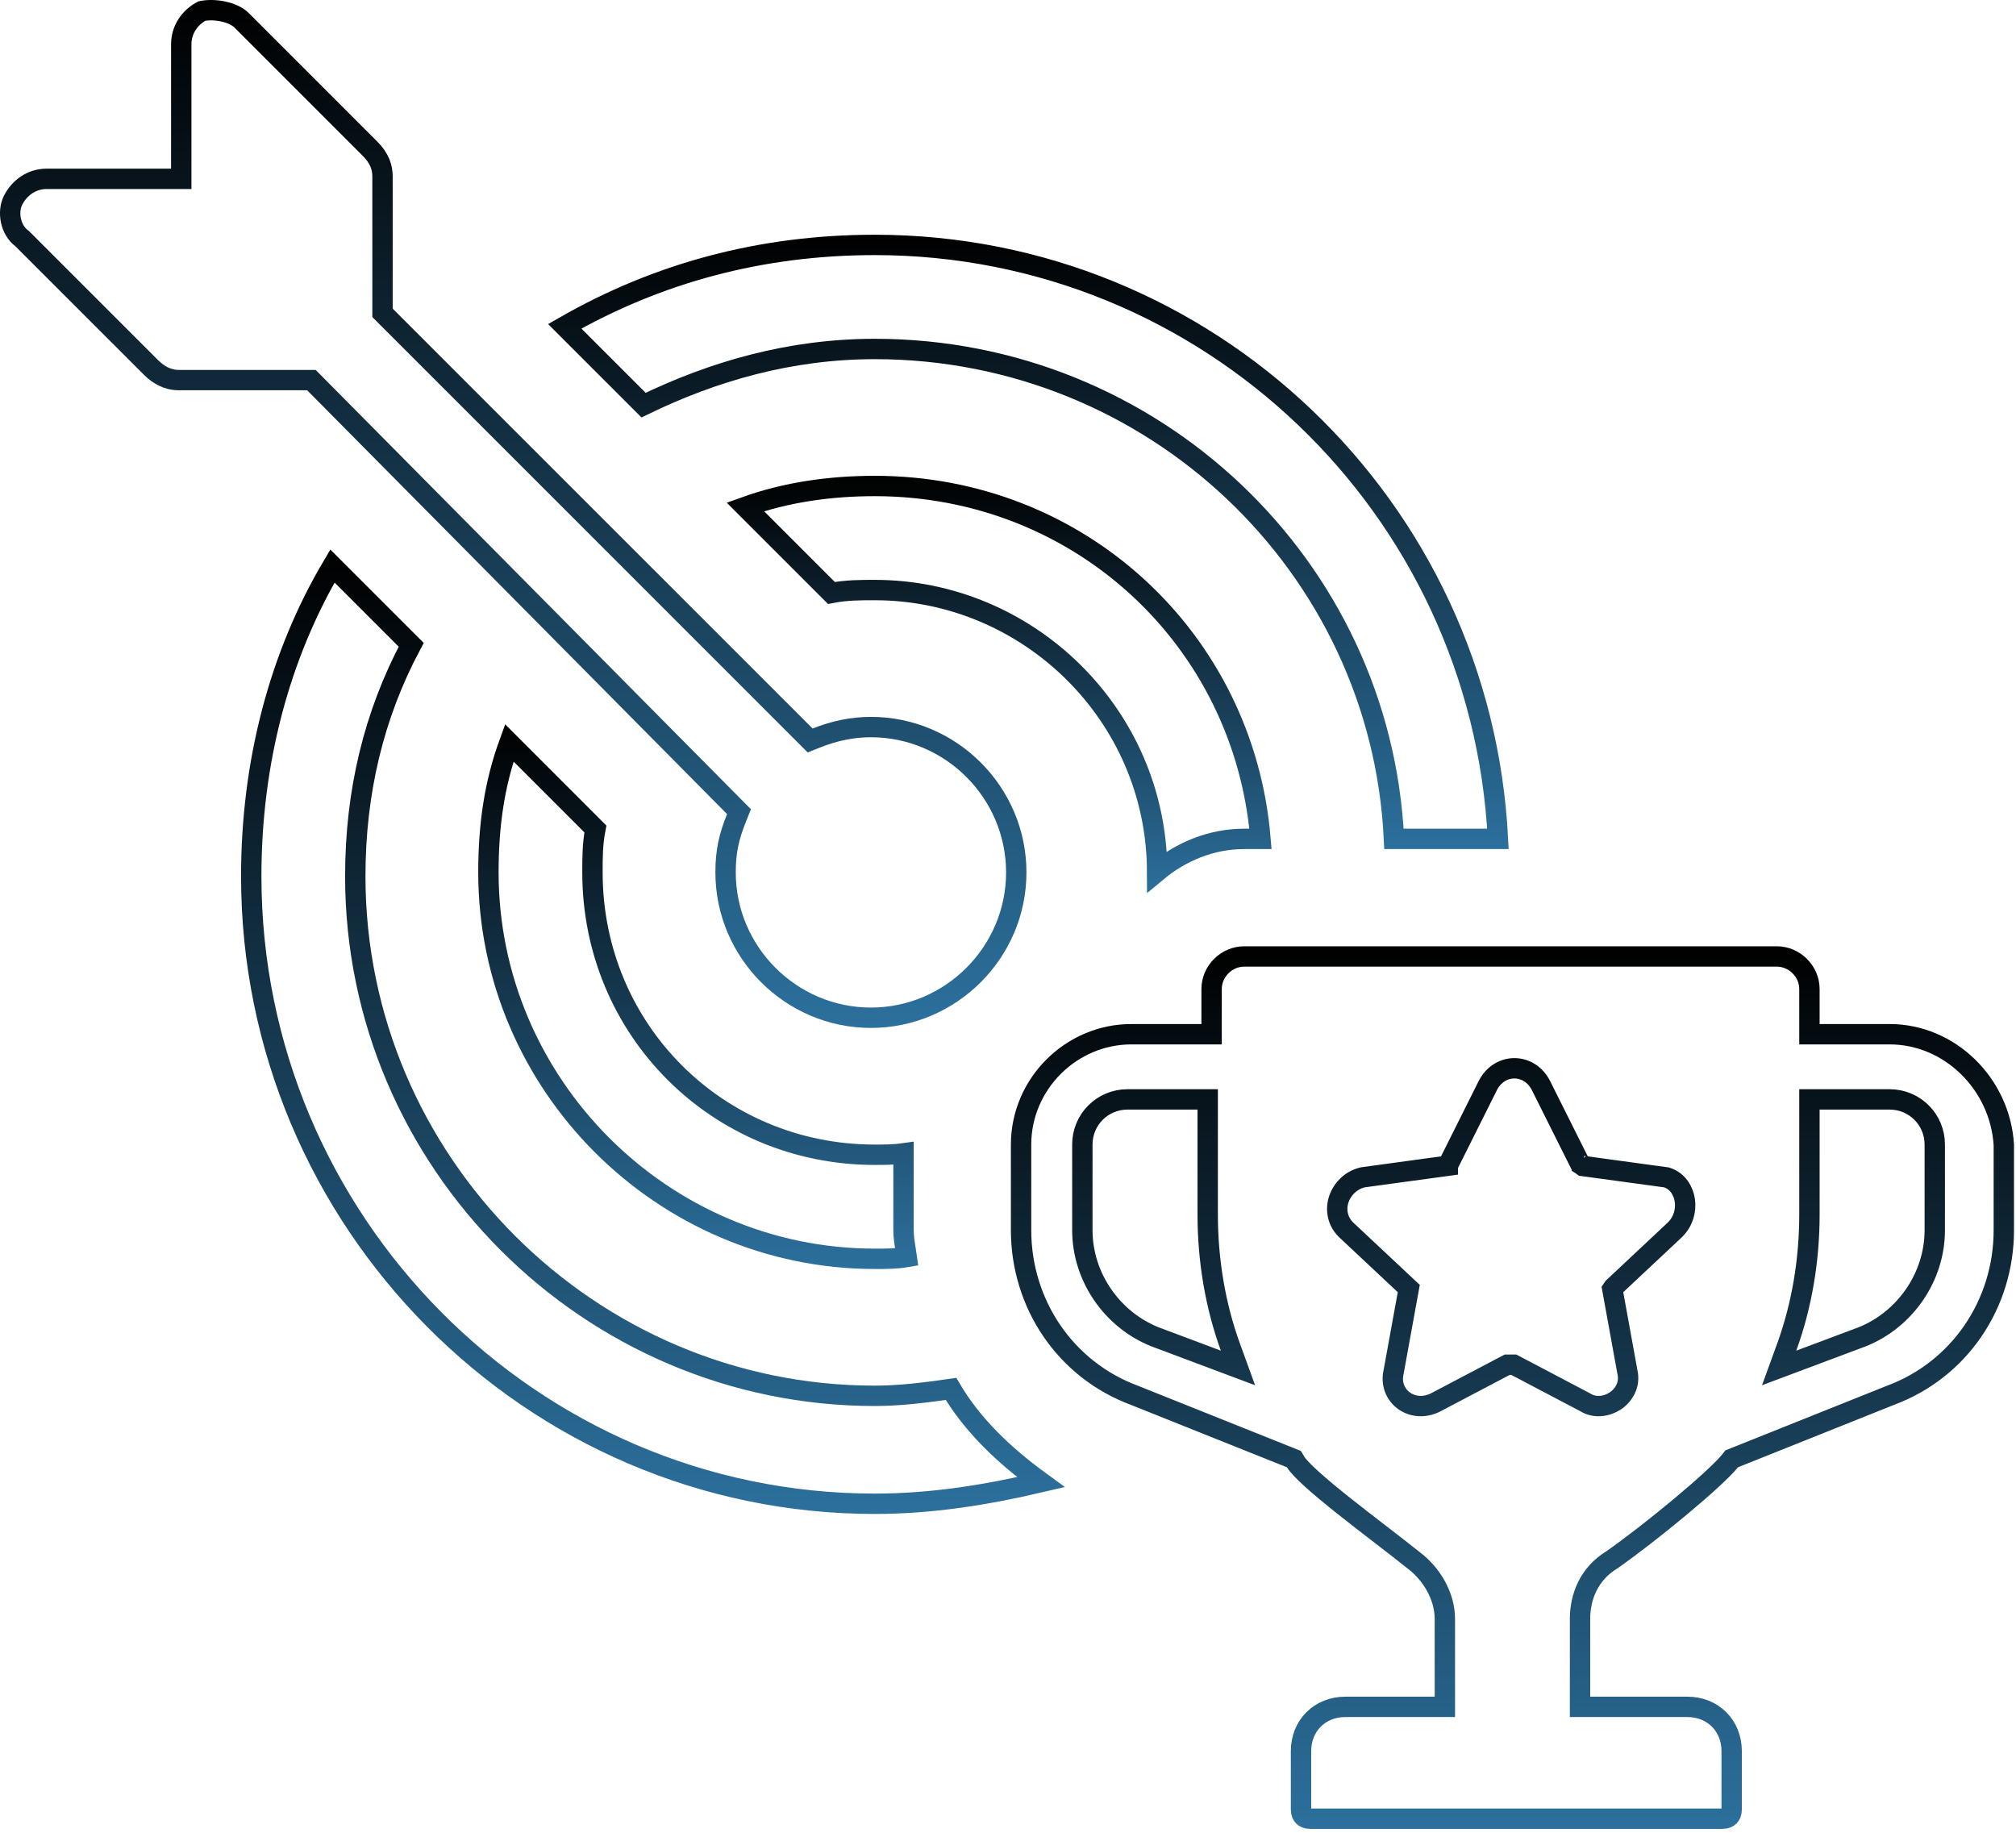
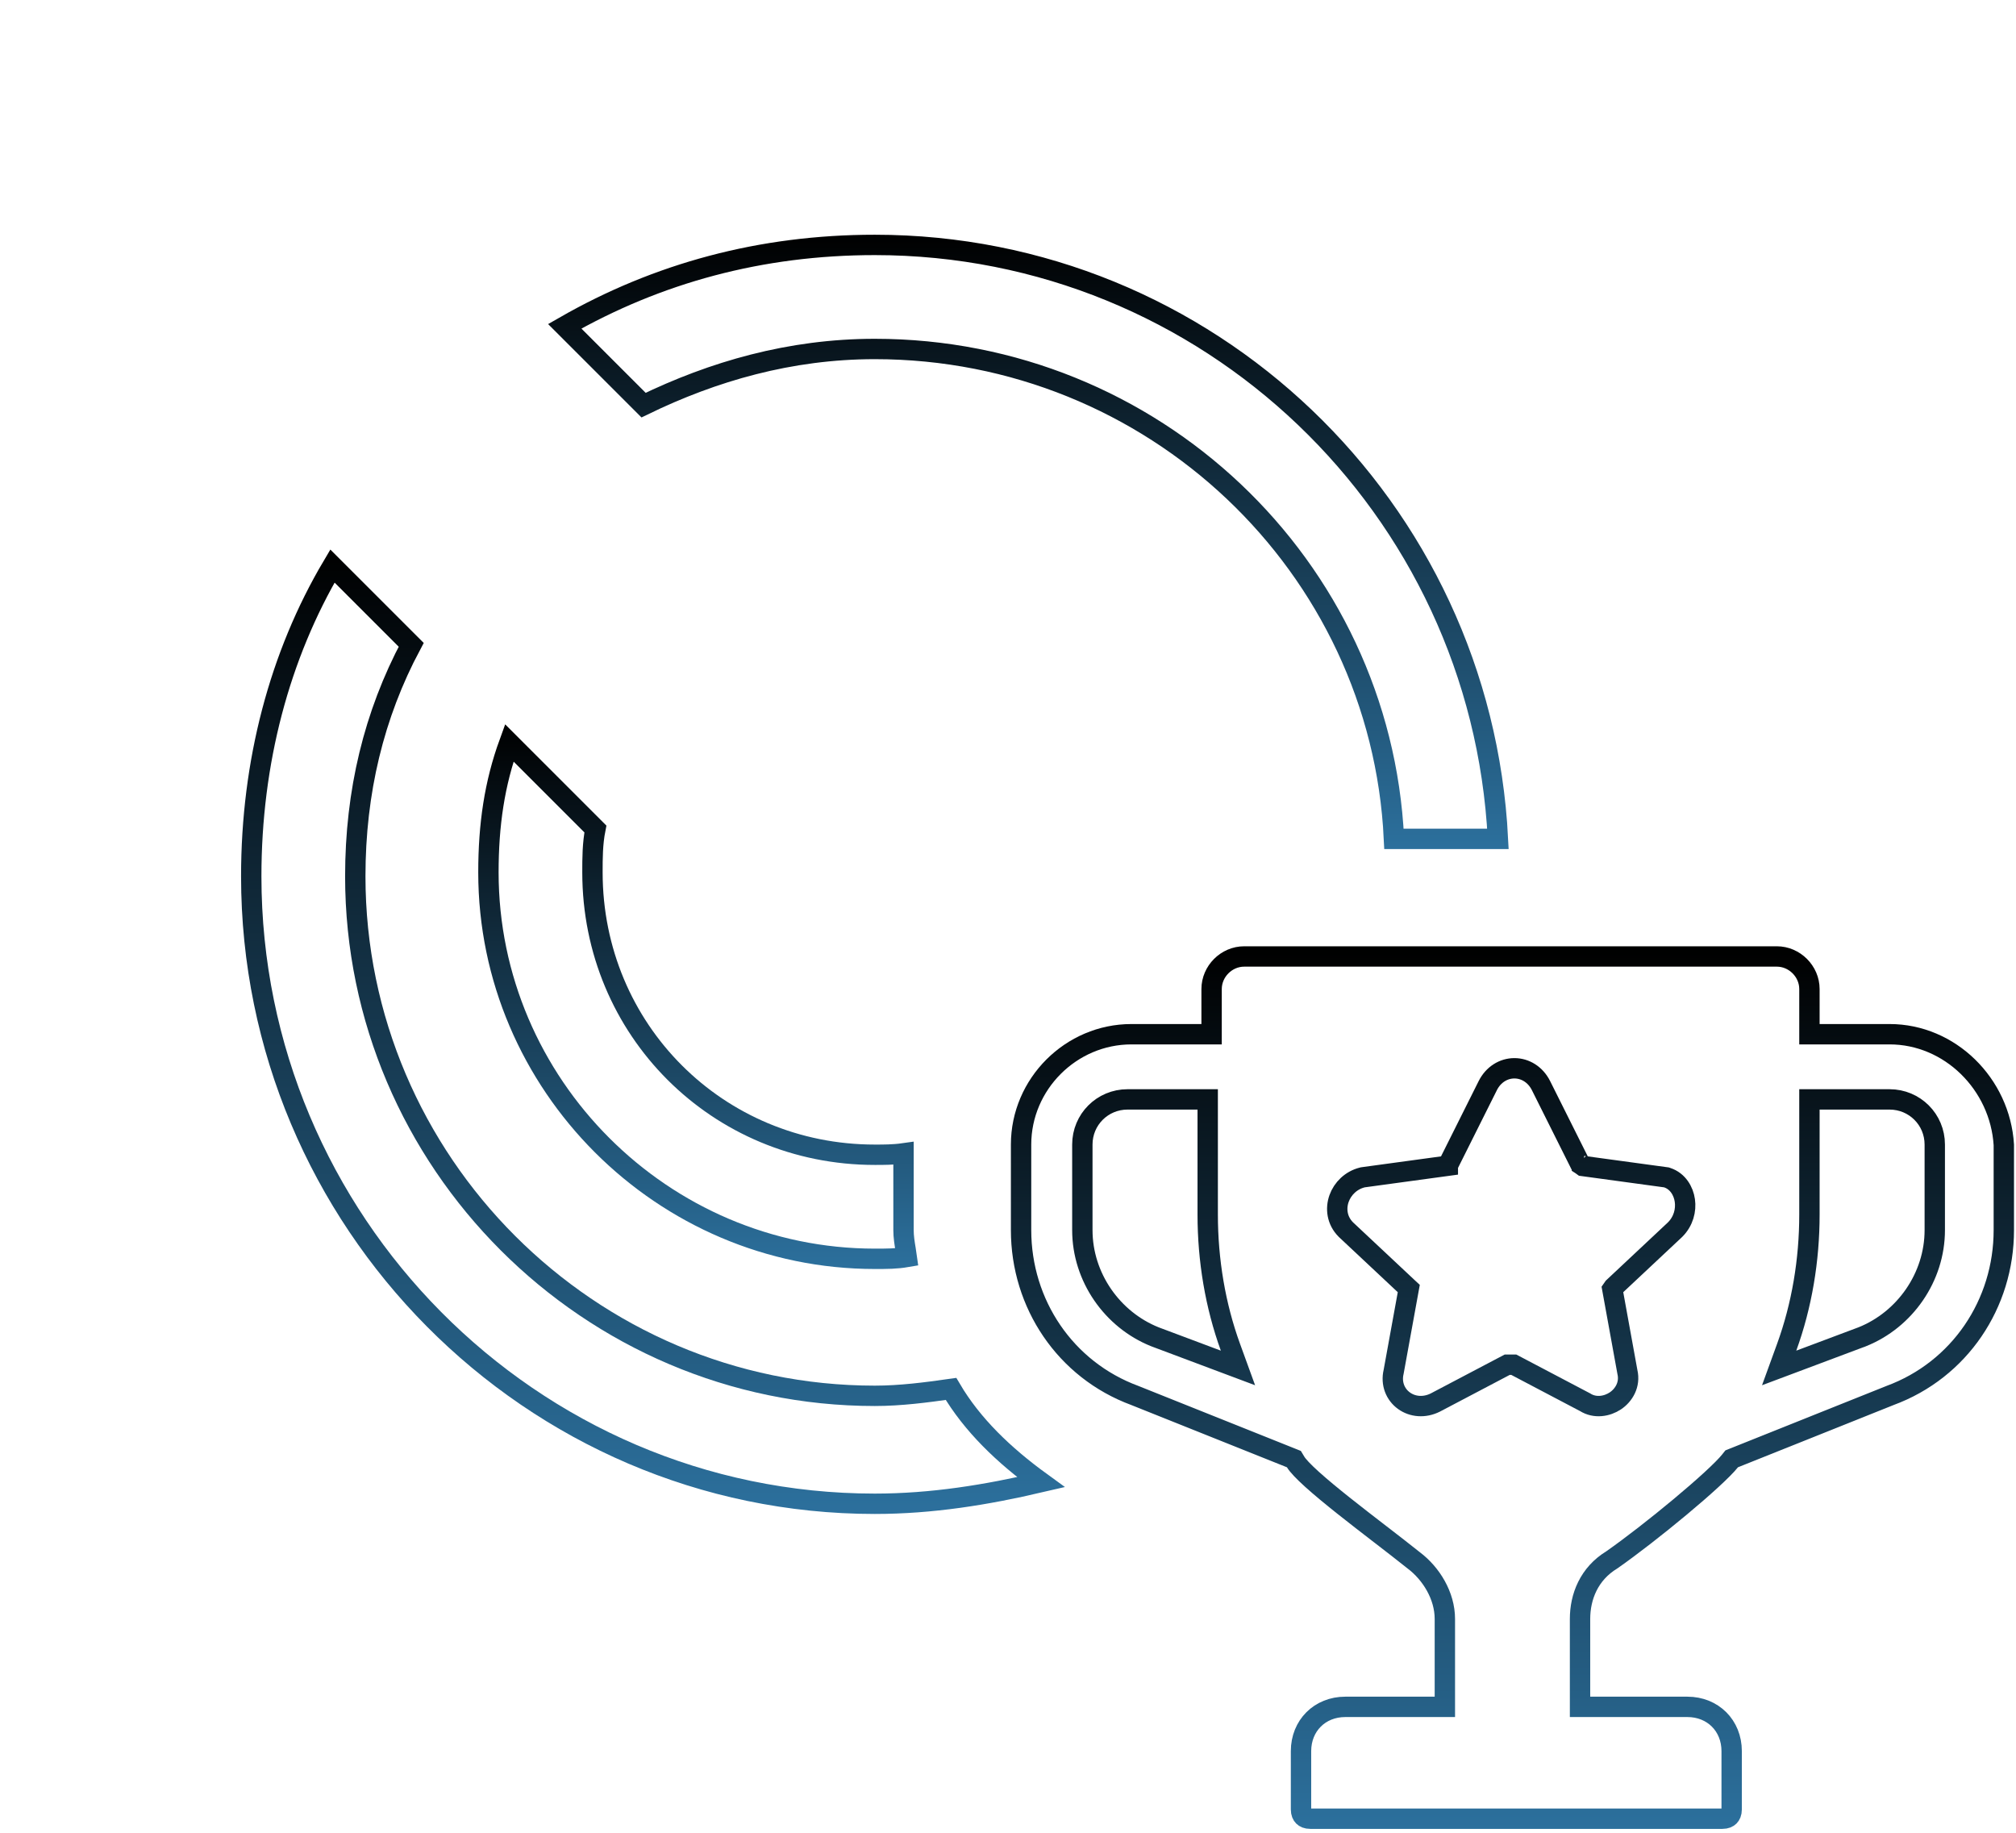
<svg xmlns="http://www.w3.org/2000/svg" width="99" height="90" viewBox="0 0 99 90" fill="none">
  <path d="M42.959 68.543C44.221 68.543 45.478 68.378 46.702 68.204C47.744 69.974 49.297 71.463 51.116 72.783C48.441 73.407 45.769 73.844 42.959 73.844C26.056 73.844 12.338 59.943 12.338 43.031C12.338 37.429 13.726 32.186 16.325 27.796L20.193 31.664C18.361 35.094 17.447 38.886 17.447 43.031C17.447 57.054 28.936 68.543 42.959 68.543Z" stroke="url(#paint0_linear_59_58)" />
  <path d="M68.453 41.194C67.812 27.782 56.617 17.137 42.959 17.137C38.797 17.137 35.011 18.238 31.604 19.894L27.732 16.023C32.286 13.415 37.359 12.027 42.959 12.027C59.317 12.027 72.735 24.904 73.559 41.194H68.453Z" stroke="url(#paint1_linear_59_58)" />
  <path d="M23.985 42.84C23.985 40.496 24.284 38.469 25.009 36.479L29.238 40.708C29.094 41.436 29.094 42.152 29.094 42.815L29.094 42.84C29.094 50.563 35.237 56.705 42.96 56.705L42.996 56.705C43.372 56.705 43.878 56.706 44.369 56.636V60.406C44.369 60.734 44.422 61.055 44.468 61.33L44.471 61.347C44.494 61.482 44.514 61.607 44.53 61.726C44.019 61.814 43.568 61.815 42.96 61.815C32.544 61.815 23.985 53.256 23.985 42.84Z" stroke="url(#paint2_linear_59_58)" />
-   <path d="M56.824 42.794C56.799 35.089 50.471 28.975 42.959 28.975L42.934 28.975C42.272 28.975 41.555 28.975 40.828 29.118L36.6 24.89C38.62 24.165 40.782 23.865 42.959 23.865C53.016 23.865 61.089 31.405 61.899 41.194H61.098C59.47 41.194 57.981 41.831 56.824 42.794Z" stroke="url(#paint3_linear_59_58)" />
-   <path d="M36.168 40.162L36.29 39.857L36.059 39.624L15.439 18.813L15.292 18.665H15.084H8.783C8.198 18.665 7.745 18.375 7.418 18.047L1.117 11.747L1.092 11.722L1.064 11.7C0.51 11.285 0.355 10.409 0.638 9.842C0.948 9.223 1.552 8.782 2.291 8.782H8.401H8.901V8.282V2.172C8.901 1.453 9.319 0.861 9.911 0.544C10.202 0.482 10.578 0.483 10.947 0.561C11.343 0.644 11.671 0.803 11.866 0.998L18.167 7.299C18.647 7.779 18.784 8.225 18.784 8.663V15.155V15.362L18.93 15.509L39.551 36.129L39.784 36.362L40.09 36.24C40.99 35.88 41.882 35.703 42.769 35.703C46.693 35.703 49.906 38.916 49.906 42.84C49.906 46.764 46.693 49.977 42.769 49.977C38.844 49.977 35.631 46.764 35.631 42.84C35.631 41.769 35.806 41.069 36.168 40.162Z" stroke="url(#paint4_linear_59_58)" />
  <path d="M88.856 50.286V50.786H89.356H92.792C95.752 50.786 98.219 53.228 98.402 56.22V60.406C98.402 64.023 96.234 67.267 92.81 68.528L92.81 68.528L92.798 68.533L85.16 71.588L85.038 71.637L84.956 71.74C84.611 72.171 83.65 73.046 82.496 74.007C81.363 74.952 80.093 75.94 79.154 76.597C78.028 77.281 77.591 78.415 77.591 79.499V83.317V83.817H78.091H82.864C84.115 83.817 85.037 84.739 85.037 85.99V88.855C85.037 89.027 84.981 89.132 84.921 89.193C84.86 89.254 84.755 89.309 84.582 89.309H64.344C64.171 89.309 64.066 89.254 64.005 89.193C63.944 89.132 63.889 89.027 63.889 88.855V85.99C63.889 84.739 64.811 83.817 66.062 83.817H70.453H70.953V83.317V79.499C70.953 78.359 70.283 77.269 69.423 76.622C68.95 76.243 68.385 75.807 67.798 75.354L67.772 75.335C67.172 74.872 66.549 74.391 65.968 73.929C65.386 73.465 64.852 73.025 64.431 72.645C63.995 72.251 63.727 71.962 63.627 71.795L63.54 71.651L63.384 71.588L55.746 68.533L55.747 68.533L55.734 68.528C52.31 67.267 50.142 64.023 50.142 60.406V56.205C50.142 53.236 52.591 50.786 55.561 50.786H58.998H59.498V50.286V48.568C59.498 47.699 60.228 46.968 61.098 46.968H87.255C88.125 46.968 88.856 47.699 88.856 48.568V50.286ZM56.712 65.643L56.712 65.643L56.722 65.647L59.777 66.793L60.793 67.174L60.422 66.154C59.68 64.112 59.307 61.879 59.307 59.642V54.487V53.987H58.807H55.37C54.139 53.987 53.151 54.974 53.151 56.205V60.406C53.151 62.715 54.617 64.805 56.712 65.643ZM82.251 60.389L82.257 60.383L82.263 60.377C82.671 59.969 82.806 59.425 82.738 58.951C82.673 58.491 82.395 58.004 81.876 57.831L81.832 57.816L81.786 57.81L77.731 57.257C77.704 57.237 77.679 57.219 77.655 57.203C77.637 57.192 77.62 57.181 77.605 57.171L77.583 57.127L75.674 53.309C75.404 52.769 74.903 52.459 74.368 52.459C73.832 52.459 73.331 52.769 73.061 53.309L71.152 57.127L71.099 57.233V57.244L66.949 57.81L66.922 57.814L66.895 57.821C66.341 57.959 65.93 58.372 65.758 58.853C65.583 59.344 65.649 59.936 66.09 60.377L66.096 60.383L66.102 60.389L69.157 63.253L69.181 63.275L68.437 67.366C68.3 67.941 68.52 68.475 68.942 68.781C69.365 69.089 69.948 69.141 70.486 68.872L70.486 68.872L70.495 68.867L74.014 67.016H74.014H74.016H74.017H74.018H74.019H74.02H74.021H74.022H74.023H74.024H74.025H74.027H74.028H74.029H74.03H74.031H74.032H74.033H74.034H74.036H74.037H74.038H74.039H74.04H74.041H74.042H74.043H74.045H74.046H74.047H74.048H74.049H74.05H74.051H74.052H74.053H74.055H74.056H74.057H74.058H74.059H74.06H74.061H74.062H74.064H74.065H74.066H74.067H74.068H74.069H74.07H74.071H74.073H74.074H74.075H74.076H74.077H74.078H74.079H74.08H74.082H74.083H74.084H74.085H74.086H74.087H74.088H74.089H74.09H74.091H74.093H74.094H74.095H74.096H74.097H74.098H74.099H74.1H74.102H74.103H74.104H74.105H74.106H74.107H74.108H74.109H74.111H74.112H74.113H74.114H74.115H74.116H74.117H74.118H74.12H74.121H74.122H74.123H74.124H74.125H74.126H74.127H74.129H74.13H74.131H74.132H74.133H74.134H74.135H74.136H74.137H74.138H74.14H74.141H74.142H74.143H74.144H74.145H74.146H74.147H74.149H74.15H74.151H74.152H74.153H74.154H74.155H74.156H74.158H74.159H74.16H74.161H74.162H74.163H74.164H74.165H74.166H74.168H74.169H74.17H74.171H74.172H74.173H74.174H74.175H74.177H74.178H74.179H74.18H74.181H74.182H74.183H74.184H74.186H74.187H74.188H74.189H74.19H74.191H74.192H74.193H74.195H74.196H74.197H74.198H74.199H74.2H74.201H74.202H74.203H74.204H74.206H74.207H74.208H74.209H74.21H74.211H74.212H74.213H74.215H74.216H74.217H74.218H74.219H74.22H74.221H74.222H74.224H74.225H74.226H74.227H74.228H74.229H74.23H74.231H74.233H74.234H74.235H74.236H74.237H74.238H74.239H74.24H74.242H74.243H74.244H74.245H74.246H74.247H74.248H74.249H74.25H74.251H74.253H74.254H74.255H74.256H74.257H74.258H74.259H74.26H74.262H74.263H74.264H74.265H74.266H74.267H74.268H74.269H74.27H74.272H74.273H74.274H74.275H74.276H74.277H74.278H74.279H74.281H74.282H74.283H74.284H74.285H74.286H74.287H74.288H74.29H74.291H74.292H74.293H74.294H74.295H74.296H74.297H74.299H74.3H74.301H74.302H74.303H74.304H74.305H74.306H74.308H74.309H74.31H74.311H74.312H74.313H74.314H74.315H74.316H74.317H74.319H74.32H74.321H74.322H74.323H74.324H74.325H74.326H74.328H74.329H74.33H74.331H74.332H74.333H74.334H74.335H74.337H74.338H74.339H74.339L77.838 68.857C78.332 69.17 78.925 69.058 79.323 68.793C79.736 68.518 80.065 67.993 79.916 67.367L79.174 63.283C79.18 63.273 79.19 63.26 79.204 63.246L82.251 60.389ZM77.526 57.121C77.526 57.121 77.527 57.122 77.529 57.123C77.527 57.122 77.526 57.121 77.526 57.121ZM91.44 65.647L91.441 65.647L91.451 65.643C93.545 64.805 95.011 62.715 95.011 60.406V56.205C95.011 54.974 94.023 53.987 92.792 53.987H89.356H88.856V54.487V59.642C88.856 61.879 88.483 64.112 87.74 66.154L87.369 67.174L88.385 66.793L91.44 65.647Z" stroke="url(#paint5_linear_59_58)" />
  <defs>
    <linearGradient id="paint0_linear_59_58" x1="32.076" y1="26.993" x2="32.076" y2="74.344" gradientUnits="userSpaceOnUse">
      <stop />
      <stop offset="1" stop-color="#2C709D" />
    </linearGradient>
    <linearGradient id="paint1_linear_59_58" x1="50.501" y1="11.527" x2="50.501" y2="41.694" gradientUnits="userSpaceOnUse">
      <stop />
      <stop offset="1" stop-color="#2C709D" />
    </linearGradient>
    <linearGradient id="paint2_linear_59_58" x1="34.272" y1="35.585" x2="34.272" y2="62.315" gradientUnits="userSpaceOnUse">
      <stop />
      <stop offset="1" stop-color="#2C709D" />
    </linearGradient>
    <linearGradient id="paint3_linear_59_58" x1="49.069" y1="23.365" x2="49.069" y2="43.986" gradientUnits="userSpaceOnUse">
      <stop />
      <stop offset="1" stop-color="#2C709D" />
    </linearGradient>
    <linearGradient id="paint4_linear_59_58" x1="25.203" y1="0" x2="25.203" y2="50.477" gradientUnits="userSpaceOnUse">
      <stop />
      <stop offset="1" stop-color="#2C709D" />
    </linearGradient>
    <linearGradient id="paint5_linear_59_58" x1="74.272" y1="46.468" x2="74.272" y2="89.809" gradientUnits="userSpaceOnUse">
      <stop />
      <stop offset="1" stop-color="#2C709D" />
    </linearGradient>
  </defs>
</svg>